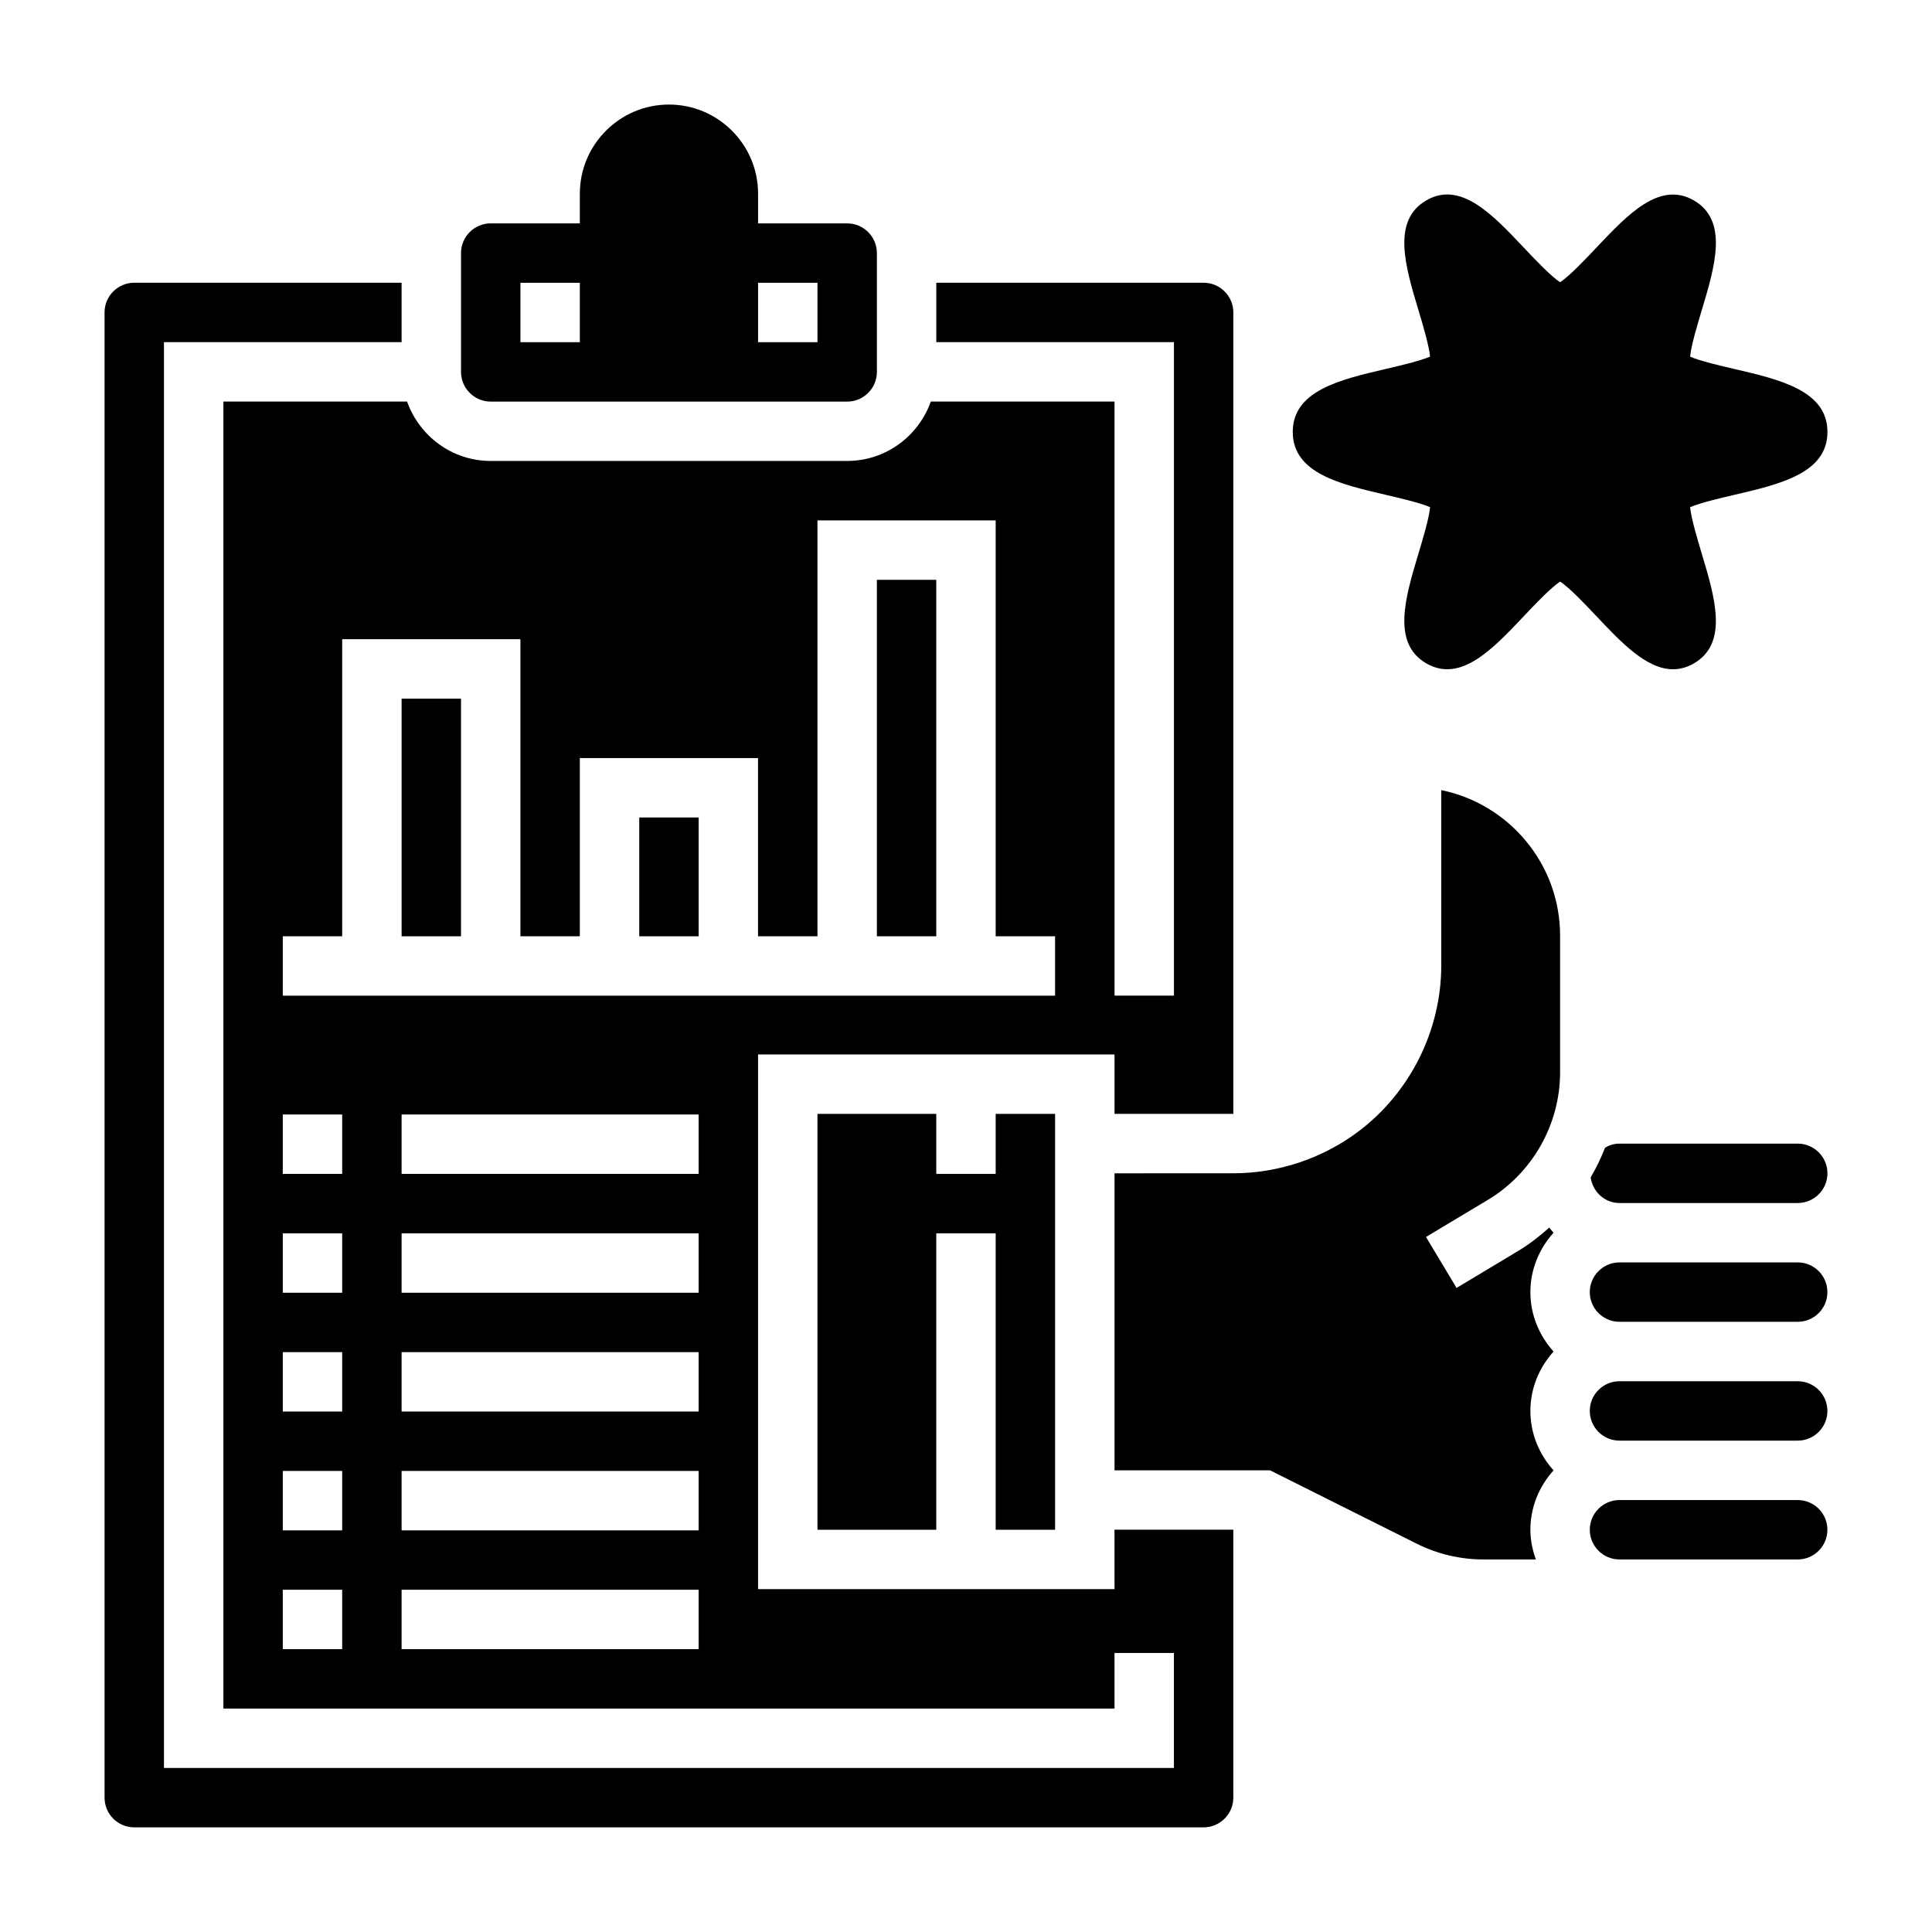
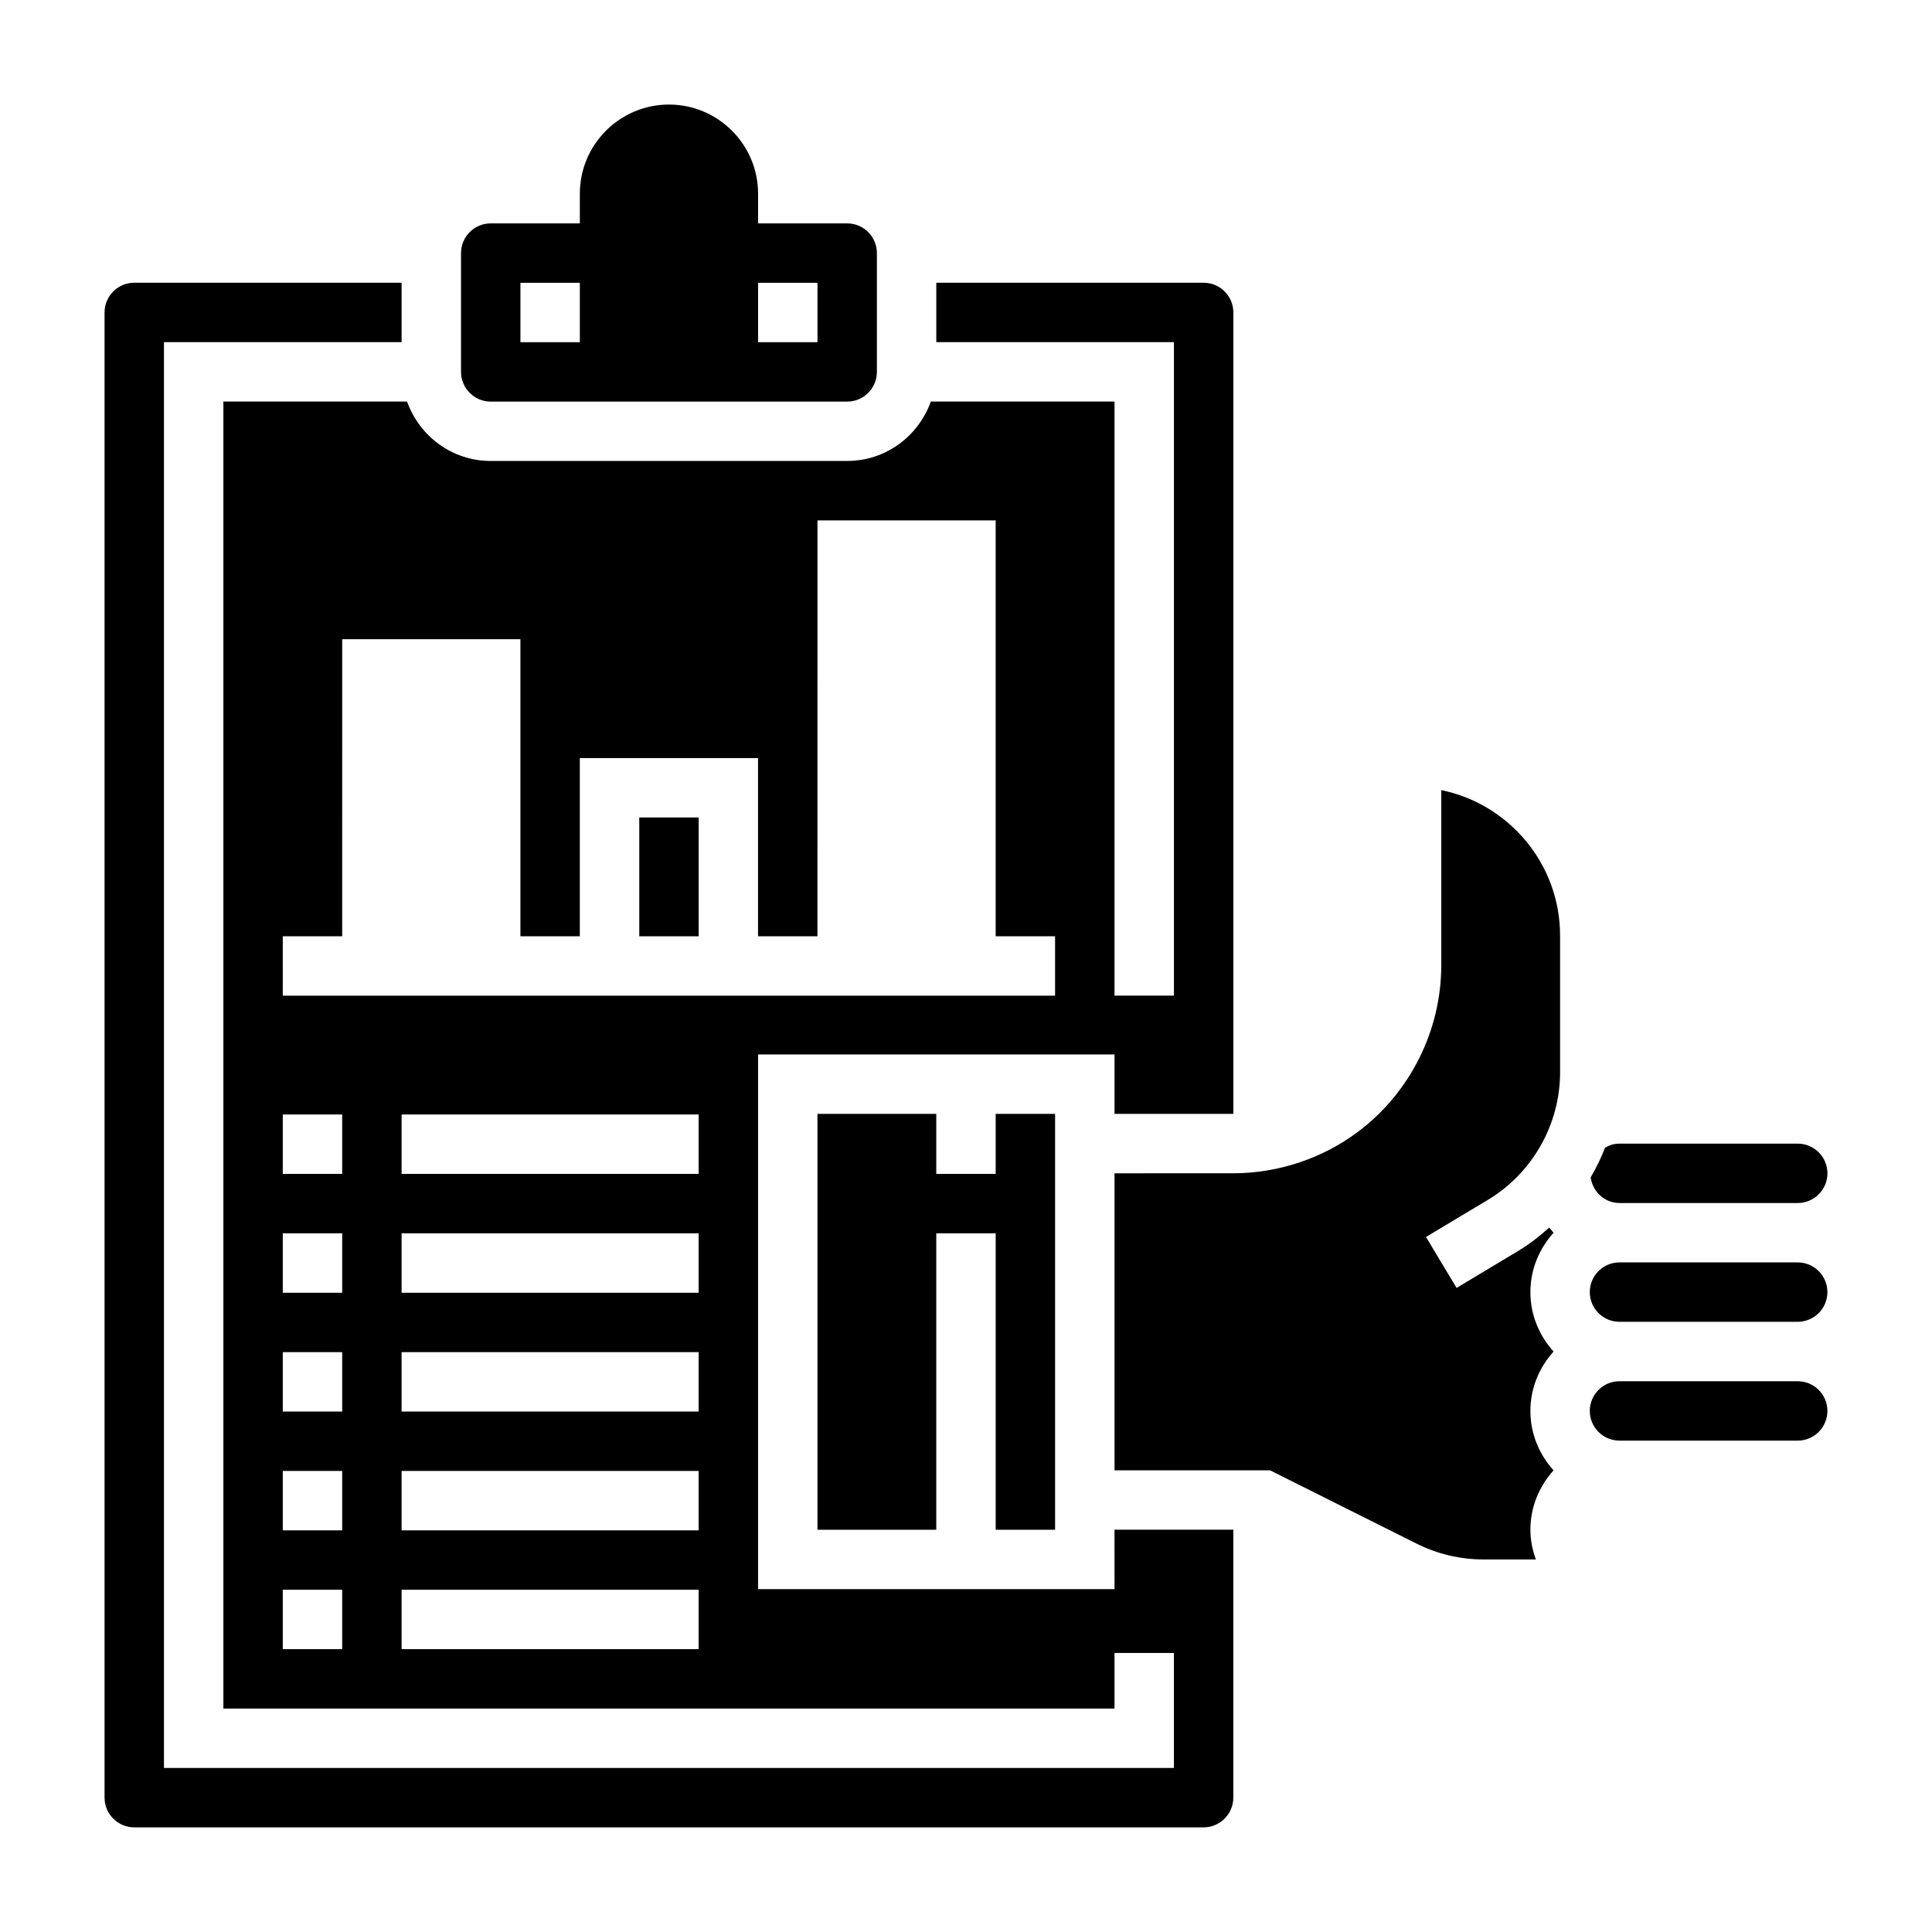
<svg xmlns="http://www.w3.org/2000/svg" fill="#000000" width="800px" height="800px" version="1.1" viewBox="144 144 512 512">
  <g>
-     <path d="m587.37 321.36c1.812 0 3.652-0.473 5.512-1.543 9.234-5.344 5.598-17.445 2.086-29.148-1.094-3.629-2.809-9.367-3.07-12.258 2.574-1.141 8.156-2.441 11.699-3.266 12.137-2.828 24.695-5.746 24.695-16.68s-12.555-13.863-24.695-16.688c-3.551-0.82-9.133-2.125-11.699-3.266 0.25-2.875 1.977-8.621 3.07-12.258 3.519-11.699 7.148-23.797-2.078-29.141-9.094-5.25-17.562 3.769-25.789 12.469-2.777 2.949-7.234 7.664-9.66 9.199-2.418-1.535-6.871-6.258-9.66-9.203-8.219-8.715-16.727-17.734-25.781-12.484-9.234 5.344-5.598 17.445-2.086 29.148 1.094 3.629 2.809 9.367 3.07 12.258-2.574 1.141-8.148 2.441-11.691 3.266-12.141 2.828-24.699 5.754-24.699 16.699 0 10.941 12.547 13.855 24.688 16.68 3.551 0.82 9.133 2.125 11.707 3.266-0.25 2.875-1.977 8.621-3.07 12.258-3.519 11.699-7.148 23.797 2.078 29.141 9.086 5.234 17.562-3.769 25.789-12.469 2.785-2.953 7.242-7.668 9.668-9.203 2.418 1.535 6.871 6.25 9.66 9.203 6.523 6.914 13.238 14.02 20.258 14.02z" />
    <path d="m313.41 360.64h15.742v31.488h-15.742z" />
-     <path d="m376.38 297.66h15.742v94.465h-15.742z" />
    <path d="m274.05 250.43h94.465c4.336 0 7.871-3.527 7.871-7.871v-31.488c0-4.344-3.535-7.871-7.871-7.871h-23.617v-7.875c0-13.02-10.598-23.617-23.617-23.617-13.02 0-23.617 10.598-23.617 23.617v7.871h-23.617c-4.336 0-7.871 3.527-7.871 7.871v31.488c0.004 4.348 3.535 7.875 7.875 7.875zm70.848-31.488h15.742v15.742h-15.742zm-62.977 0h15.742v15.742h-15.742z" />
-     <path d="m250.43 329.15h15.742v62.977h-15.742z" />
    <path d="m620.41 447.07h-47.23c-1.637 0-2.832 0.504-3.824 1.086-1.062 2.731-2.34 5.359-3.816 7.879 0.559 3.801 3.699 6.777 7.652 6.777h47.23c4.336 0 7.871-3.527 7.871-7.871s-3.543-7.871-7.883-7.871z" />
    <path d="m439.36 565.14h-94.465v-141.7h94.465v15.742h31.48 0.008v-212.38c0-4.344-3.535-7.871-7.871-7.871h-70.848v15.742h62.977v173.18h-15.742l-0.004-157.44h-48.68c-3.258 9.141-11.918 15.742-22.168 15.742l-94.465 0.004c-10.25 0-18.91-6.606-22.168-15.742l-48.68-0.004v346.37h236.16v-14.73h15.742v30.477h-267.65v-377.86h62.977v-15.746h-70.848c-4.336 0-7.871 3.527-7.871 7.871v393.6c0 4.344 3.535 7.871 7.871 7.871h283.39c4.336 0 7.871-3.527 7.871-7.871v-71.012h-31.488zm-220.42-173.02h15.742l0.004-78.719h47.23v78.719h15.742v-47.23h47.23v47.23h15.742l0.004-110.21h47.23v110.21h15.742v15.742l-204.67 0.004zm15.746 188.93h-15.746v-15.742h15.742zm0-31.488h-15.746v-15.742h15.742zm0-31.488h-15.746v-15.742h15.742zm0-31.488h-15.746v-15.742h15.742zm0-31.488h-15.746v-15.742h15.742zm94.461 125.95h-78.719v-15.742h78.719zm0-31.488h-78.719v-15.742h78.719zm0-31.488h-78.719v-15.742h78.719zm0-31.488h-78.719v-15.742h78.719zm0-31.488h-78.719v-15.742h78.719z" />
    <path d="m620.41 510.04h-47.23c-4.336 0-7.871 3.527-7.871 7.871s3.535 7.871 7.871 7.871h47.23c4.336 0 7.871-3.527 7.871-7.871 0.004-4.348-3.531-7.871-7.871-7.871z" />
-     <path d="m620.41 541.53h-47.23c-4.336 0-7.871 3.527-7.871 7.871s3.535 7.871 7.871 7.871h47.23c4.336 0 7.871-3.527 7.871-7.871 0.004-4.348-3.531-7.871-7.871-7.871z" />
    <path d="m620.41 478.55h-47.23c-4.336 0-7.871 3.527-7.871 7.871s3.535 7.871 7.871 7.871h47.23c4.336 0 7.871-3.527 7.871-7.871 0.004-4.344-3.531-7.871-7.871-7.871z" />
    <path d="m525.95 353.39v46.43c0 17.246-8.234 33.73-22.035 44.09-9.477 7.109-21.223 11.02-33.078 11.02l-31.477 0.004v78.719h41.219l38.918 19.469c5.441 2.715 11.523 4.148 17.602 4.148h13.918c-0.883-2.473-1.449-5.102-1.449-7.871 0-6.07 2.371-11.555 6.141-15.742-3.777-4.188-6.141-9.676-6.141-15.742 0-6.07 2.371-11.555 6.141-15.742-3.777-4.188-6.141-9.676-6.141-15.742 0-6.07 2.371-11.555 6.141-15.742-0.395-0.441-0.77-0.906-1.133-1.371-2.527 2.25-5.203 4.367-8.148 6.141l-16.422 9.855-8.102-13.5 16.43-9.855c11.785-7.078 19.105-20.012 19.105-33.758v-36.242c0-19.012-13.547-34.906-31.488-38.566z" />
    <path d="m423.61 549.4v-110.21h-15.742v15.91h-15.746v-15.91h-31.488v110.21h31.488v-78.555h15.746v78.555z" />
  </g>
</svg>